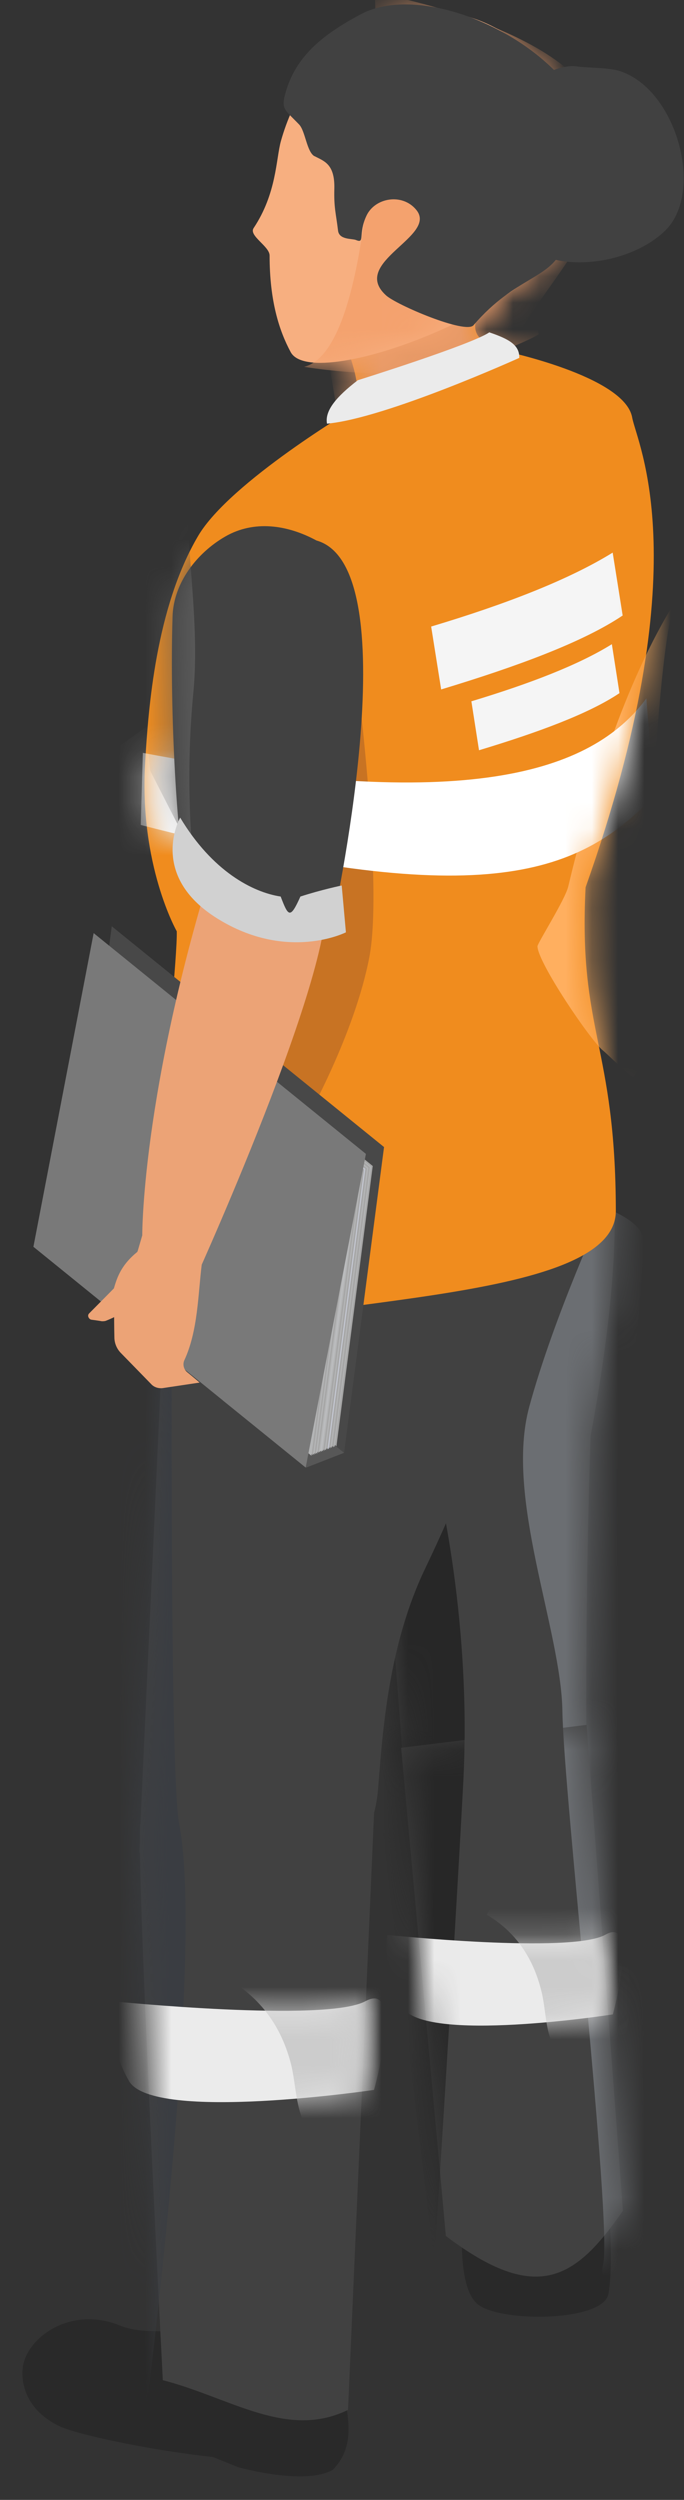
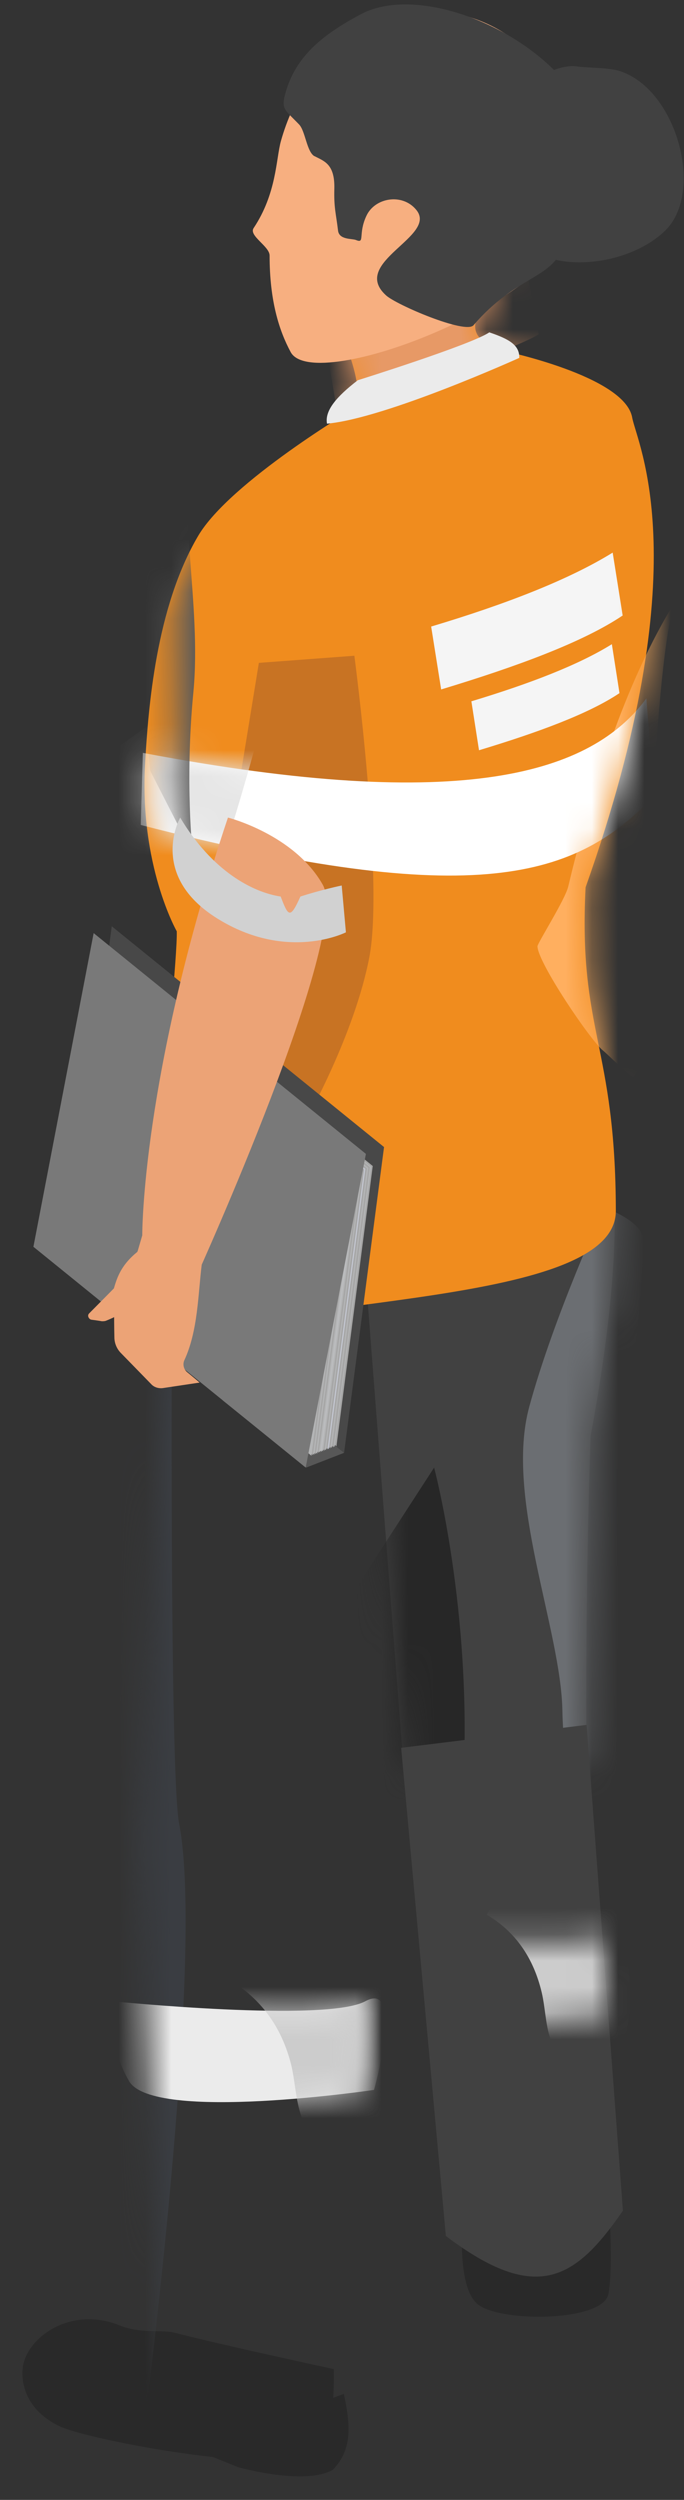
<svg xmlns="http://www.w3.org/2000/svg" width="26" height="95" viewBox="0 0 26 95" fill="none">
  <rect x="0" y="0" width="26" height="95" fill="#333333" stroke="none" />
  <path fill-rule="evenodd" clip-rule="evenodd" d="M22.488 43.08C23.258 42.86 24.018 46.13 22.448 54.58C22.349 57.62 22.268 61.35 22.288 65.89C22.308 71.43 15.328 67 15.328 67L13.648 45.2C13.648 45.2 21.458 43.39 22.488 43.09V43.08Z" fill="#414141" />
  <mask id="mask0_1718_23458" style="mask-type:luminance" maskUnits="userSpaceOnUse" x="13" y="43" width="11" height="26">
    <path d="M22.488 43.08C23.258 42.86 24.018 46.13 22.448 54.58C22.349 57.62 22.268 61.35 22.288 65.89C22.308 71.43 15.328 67 15.328 67L13.648 45.2C13.648 45.2 21.458 43.39 22.488 43.09V43.08Z" fill="white" />
  </mask>
  <g mask="url(#mask0_1718_23458)">
    <path fill-rule="evenodd" clip-rule="evenodd" d="M22.958 45.89C22.958 45.89 21.058 50 20.118 53.46C19.178 56.92 21.328 61.9 21.378 65.03C21.428 68.16 23.278 84.49 22.928 86.05C22.578 87.61 25.208 84.5 25.208 84.5C25.208 84.5 23.238 55.73 23.798 53.2C24.358 50.67 24.428 47.85 24.448 47.13C24.468 46.41 22.958 45.88 22.958 45.88V45.89Z" fill="#6B6E72" />
    <path fill-rule="evenodd" clip-rule="evenodd" d="M16.499 55.76C16.499 55.76 17.959 61.22 17.609 67.79C17.259 74.36 16.509 85.98 16.509 85.98L13.449 60.48L16.509 55.76H16.499Z" fill="#272727" />
  </g>
  <path fill-rule="evenodd" clip-rule="evenodd" d="M8.079 93.37C5.609 93.1 2.879 92.5 2.259 92.2C0.829 91.51 0.809 90.34 0.869 89.94C1.039 88.81 2.699 87.62 4.549 88.37C5.329 88.69 6.159 88.53 6.609 88.64C8.459 89.12 12.689 90.03 12.689 90.03C12.689 90.03 12.699 90.51 12.669 91.12L13.069 90.97C13.319 92.13 13.409 93.07 12.659 93.85C11.799 94.36 9.919 93.99 9.059 93.76L8.069 93.36L8.079 93.37Z" fill="#292929" />
-   <path fill-rule="evenodd" clip-rule="evenodd" d="M5.339 69.28L6.449 45.18C6.449 45.18 19.739 44.42 20.799 44.21C21.539 44.06 19.789 52.05 16.169 59.59C14.769 62.51 14.549 65.72 14.369 68.02C14.339 68.34 14.289 68.63 14.219 68.89L13.229 91.58C10.909 92.71 8.769 91.12 6.189 90.45C6.189 90.45 5.379 74.77 5.319 70.4H5.299L5.319 69.97C5.319 69.69 5.319 69.48 5.329 69.37C5.329 69.34 5.329 69.31 5.349 69.28H5.339Z" fill="#414141" />
  <mask id="mask1_1718_23458" style="mask-type:luminance" maskUnits="userSpaceOnUse" x="5" y="44" width="16" height="48">
    <path d="M5.339 69.28L6.449 45.18C6.449 45.18 19.739 44.42 20.799 44.21C21.539 44.06 19.789 52.05 16.169 59.59C14.769 62.51 14.549 65.72 14.369 68.02C14.339 68.34 14.289 68.63 14.219 68.89L13.229 91.58C10.909 92.71 8.769 91.12 6.189 90.45C6.189 90.45 5.379 74.77 5.319 70.4H5.299L5.319 69.97C5.319 69.69 5.319 69.48 5.329 69.37C5.329 69.34 5.329 69.31 5.349 69.28H5.339Z" fill="white" />
  </mask>
  <g mask="url(#mask1_1718_23458)">
    <path fill-rule="evenodd" clip-rule="evenodd" d="M6.659 39.49C6.549 39.93 6.359 67 6.809 69.3C7.819 74.48 5.399 92.88 5.399 92.88L2.049 64.69L4.769 46.82C3.999 37.36 4.039 34.25 6.669 39.49H6.659Z" fill="#3A3D42" />
    <path fill-rule="evenodd" clip-rule="evenodd" d="M4.258 76.05C4.258 76.05 12.388 76.87 13.888 76.05C15.388 75.23 14.218 79.42 14.218 79.42C14.218 79.42 5.828 80.66 4.908 79.09C3.998 77.52 4.248 76.06 4.248 76.06L4.258 76.05Z" fill="#EBEBEB" />
  </g>
  <mask id="mask2_1718_23458" style="mask-type:luminance" maskUnits="userSpaceOnUse" x="5" y="75" width="10" height="5">
    <mask id="mask3_1718_23458" style="mask-type:luminance" maskUnits="userSpaceOnUse" x="4" y="75" width="11" height="5">
      <path d="M4.258 76.05C4.258 76.05 12.388 76.87 13.888 76.05C15.388 75.23 14.218 79.42 14.218 79.42C14.218 79.42 5.828 80.66 4.908 79.09C3.998 77.52 4.248 76.06 4.248 76.06L4.258 76.05Z" fill="white" />
    </mask>
    <g mask="url(#mask3_1718_23458)">
      <path d="M5.339 69.28L6.449 45.18C6.449 45.18 19.739 44.42 20.799 44.21C21.539 44.06 19.789 52.05 16.169 59.59C14.769 62.51 14.549 65.72 14.369 68.02C14.339 68.34 14.289 68.63 14.219 68.89L13.229 91.58C10.909 92.71 8.769 91.12 6.189 90.45C6.189 90.45 5.379 74.77 5.319 70.4H5.299L5.319 69.97C5.319 69.69 5.319 69.48 5.329 69.37C5.329 69.34 5.329 69.31 5.349 69.28H5.339Z" fill="white" />
    </g>
  </mask>
  <g mask="url(#mask2_1718_23458)">
    <path fill-rule="evenodd" clip-rule="evenodd" d="M8.639 75.189C9.909 75.919 10.709 77.029 11.069 78.469C11.249 79.219 11.239 80.089 11.609 80.779C11.999 81.499 12.619 82.519 13.559 81.889C15.109 80.859 15.069 78.959 14.889 77.289C14.789 76.329 14.729 75.419 13.999 74.719C13.159 73.919 12.089 73.819 10.979 73.789C10.279 73.769 9.549 73.869 9.089 74.449" fill="#CCCCCC" />
  </g>
  <path fill-rule="evenodd" clip-rule="evenodd" d="M23.148 83.83C23.148 83.83 23.318 86.1 23.128 87.17C22.938 88.25 18.898 88.27 18.118 87.53C17.338 86.8 17.598 84.26 17.598 84.26L23.148 83.83Z" fill="#292929" />
  <path fill-rule="evenodd" clip-rule="evenodd" d="M22.298 65.55L23.678 84.01C21.888 86.6 20.418 87.6 16.948 84.97L15.248 66.42L22.288 65.55H22.298Z" fill="#414141" />
  <mask id="mask4_1718_23458" style="mask-type:luminance" maskUnits="userSpaceOnUse" x="15" y="65" width="9" height="22">
-     <path d="M22.298 65.55L23.678 84.01C21.888 86.6 20.418 87.6 16.948 84.97L15.248 66.42L22.288 65.55H22.298Z" fill="white" />
-   </mask>
+     </mask>
  <g mask="url(#mask4_1718_23458)">
    <path fill-rule="evenodd" clip-rule="evenodd" d="M22.956 45.89C22.956 45.89 21.056 50 20.116 53.46C19.176 56.92 21.326 61.9 21.376 65.03C21.426 68.16 23.276 84.49 22.926 86.05C22.576 87.61 25.206 84.5 25.206 84.5C25.206 84.5 23.236 55.73 23.796 53.2C24.356 50.67 24.426 47.85 24.446 47.13C24.466 46.41 22.956 45.88 22.956 45.88V45.89Z" fill="#6B6E72" />
    <path fill-rule="evenodd" clip-rule="evenodd" d="M16.497 55.76C16.497 55.76 17.957 61.22 17.607 67.79C17.257 74.36 16.507 85.98 16.507 85.98L13.447 60.48L16.507 55.76H16.497Z" fill="#272727" />
    <path fill-rule="evenodd" clip-rule="evenodd" d="M14.727 73.53C14.727 73.53 21.717 74.26 23.017 73.52C24.317 72.78 23.297 76.55 23.297 76.55C23.297 76.55 16.067 77.68 15.287 76.26C14.507 74.85 14.717 73.54 14.717 73.54L14.727 73.53Z" fill="#EBEBEB" />
  </g>
  <mask id="mask5_1718_23458" style="mask-type:luminance" maskUnits="userSpaceOnUse" x="15" y="73" width="9" height="4">
    <mask id="mask6_1718_23458" style="mask-type:luminance" maskUnits="userSpaceOnUse" x="14" y="73" width="10" height="4">
      <path d="M14.729 73.53C14.729 73.53 21.719 74.26 23.019 73.52C24.319 72.78 23.299 76.55 23.299 76.55C23.299 76.55 16.069 77.68 15.289 76.26C14.509 74.85 14.719 73.54 14.719 73.54L14.729 73.53Z" fill="white" />
    </mask>
    <g mask="url(#mask6_1718_23458)">
      <path d="M22.3 65.55L23.68 84.01C21.89 86.6 20.42 87.6 16.95 84.97L15.25 66.42L22.29 65.55H22.3Z" fill="white" />
    </g>
  </mask>
  <g mask="url(#mask5_1718_23458)">
    <path fill-rule="evenodd" clip-rule="evenodd" d="M18.5 72.76C19.6 73.41 20.28 74.41 20.59 75.71C20.75 76.38 20.73 77.17 21.05 77.79C21.38 78.43 21.92 79.35 22.73 78.79C24.07 77.87 24.03 76.15 23.88 74.65C23.79 73.79 23.75 72.97 23.12 72.34C22.4 71.62 21.48 71.53 20.52 71.51C19.92 71.49 19.29 71.58 18.89 72.1" fill="#CCCCCC" />
  </g>
  <path fill-rule="evenodd" clip-rule="evenodd" d="M19.379 10.68C17.459 12.23 17.889 12.921 19.079 13.32C19.079 13.32 23.739 14.28 24.029 15.86C24.209 16.87 26.609 21.45 22.259 33.72C21.979 39.22 23.399 39.7 23.409 46.02C23.409 49.64 10.769 49.23 6.259 51.03C5.019 51.52 6.769 37.181 6.719 35.391C6.719 35.391 5.279 32.87 5.519 28.951C5.639 26.93 5.919 23.11 7.529 20.37C8.739 18.31 13.529 15.48 13.529 15.48C13.839 14.47 13.029 12.87 12.419 11.13C14.129 9.85 17.489 10.5 19.379 10.68Z" fill="#F08C1E" />
  <mask id="mask7_1718_23458" style="mask-type:luminance" maskUnits="userSpaceOnUse" x="5" y="10" width="20" height="42">
    <path d="M19.379 10.68C17.459 12.23 17.889 12.921 19.079 13.32C19.079 13.32 23.739 14.28 24.029 15.86C24.209 16.87 26.609 21.45 22.259 33.72C21.979 39.22 23.399 39.7 23.409 46.02C23.409 49.64 10.769 49.23 6.259 51.03C5.019 51.52 6.769 37.181 6.719 35.391C6.719 35.391 5.279 32.87 5.519 28.951C5.639 26.93 5.919 23.11 7.529 20.37C8.739 18.31 13.529 15.48 13.529 15.48C13.839 14.47 13.029 12.87 12.419 11.13C14.129 9.85 17.489 10.5 19.379 10.68Z" fill="white" />
  </mask>
  <g mask="url(#mask7_1718_23458)">
    <path fill-rule="evenodd" clip-rule="evenodd" d="M13.47 24.92C13.47 24.92 14.6 33.43 14.04 36.37C13.48 39.3 11.66 42.52 11.66 42.52L6.9 43.22L9.84 25.19L13.46 24.92H13.47Z" fill="#C87323" />
    <path fill-rule="evenodd" clip-rule="evenodd" d="M12.789 15.56C12.789 15.56 19.489 13.36 20.479 12.7L19.949 9.88C19.629 8.95 11.789 9.22 12.049 11.06C12.109 11.48 12.799 15.55 12.799 15.55L12.789 15.56Z" fill="#E79966" />
    <path fill-rule="evenodd" clip-rule="evenodd" d="M25.67 22.851C23.75 25.941 22.44 30.151 21.6 33.691C21.48 34.191 20.43 35.841 20.43 35.961C20.44 36.581 22.46 39.561 22.92 39.921C23.06 40.031 24.02 40.981 24.08 40.921C24.53 40.421 24.33 38.861 24.38 38.231C24.58 35.991 24.88 24.991 25.66 22.861L25.67 22.851Z" fill="#FFAF5F" />
    <path fill-rule="evenodd" clip-rule="evenodd" d="M24.85 30.25C21.94 33.35 18.09 34.63 5.35 31.35L5.43 28.61C17.68 30.94 22.5 29.36 24.57 26.54L24.86 30.24L24.85 30.25Z" fill="white" />
  </g>
  <mask id="mask8_1718_23458" style="mask-type:luminance" maskUnits="userSpaceOnUse" x="5" y="26" width="20" height="8">
    <mask id="mask9_1718_23458" style="mask-type:luminance" maskUnits="userSpaceOnUse" x="5" y="26" width="20" height="8">
      <path d="M24.85 30.25C21.94 33.35 18.09 34.63 5.35 31.35L5.43 28.61C17.68 30.94 22.5 29.36 24.57 26.54L24.86 30.24L24.85 30.25Z" fill="white" />
    </mask>
    <g mask="url(#mask9_1718_23458)">
      <path d="M19.379 10.68C17.459 12.23 17.889 12.921 19.079 13.32C19.079 13.32 23.739 14.28 24.029 15.86C24.209 16.87 26.609 21.45 22.259 33.72C21.979 39.22 23.399 39.7 23.409 46.02C23.409 49.64 10.769 49.23 6.259 51.03C5.019 51.52 6.769 37.181 6.719 35.391C6.719 35.391 5.279 32.87 5.519 28.951C5.639 26.93 5.919 23.11 7.529 20.37C8.739 18.31 13.529 15.48 13.529 15.48C13.839 14.47 13.029 12.87 12.419 11.13C14.129 9.85 17.489 10.5 19.379 10.68Z" fill="white" />
    </g>
  </mask>
  <g mask="url(#mask8_1718_23458)">
    <path fill-rule="evenodd" clip-rule="evenodd" d="M10.89 23.79C10.89 23.79 6.81 40.89 5.43 36.96C4.04 33.03 4.25 28.56 4.25 28.56L10.89 23.79Z" fill="#E6E6E6" />
  </g>
  <mask id="mask10_1718_23458" style="mask-type:luminance" maskUnits="userSpaceOnUse" x="5" y="10" width="20" height="42">
    <path d="M19.379 10.68C17.459 12.23 17.889 12.921 19.079 13.32C19.079 13.32 23.739 14.28 24.029 15.86C24.209 16.87 26.609 21.45 22.259 33.72C21.979 39.22 23.399 39.7 23.409 46.02C23.409 49.64 10.769 49.23 6.259 51.03C5.019 51.52 6.769 37.181 6.719 35.391C6.719 35.391 5.279 32.87 5.519 28.951C5.639 26.93 5.919 23.11 7.529 20.37C8.739 18.31 13.529 15.48 13.529 15.48C13.839 14.47 13.029 12.87 12.419 11.13C14.129 9.85 17.489 10.5 19.379 10.68Z" fill="white" />
  </mask>
  <g mask="url(#mask10_1718_23458)">
    <path fill-rule="evenodd" clip-rule="evenodd" d="M16.389 23.81C19.259 22.95 21.639 22.02 23.289 21L23.669 23.39C22.149 24.41 19.639 25.33 16.769 26.2L16.389 23.81Z" fill="#F5F5F5" />
    <path fill-rule="evenodd" clip-rule="evenodd" d="M17.918 26.651C20.138 25.98 21.988 25.27 23.258 24.48L23.548 26.34C22.368 27.131 20.428 27.84 18.208 28.511L17.918 26.651Z" fill="#F5F5F5" />
  </g>
  <path fill-rule="evenodd" clip-rule="evenodd" d="M17.428 0.54C14.348 -0.13 11.608 2.06 10.678 5.36C10.489 6.04 10.519 7.35 9.639 8.67C9.449 8.96 10.248 9.36 10.248 9.71C10.248 11.43 10.608 12.56 11.049 13.38C11.938 15.03 21.549 11.37 22.069 7.95C22.588 4.53 20.509 1.21 17.428 0.54Z" fill="#F7AF80" />
  <mask id="mask11_1718_23458" style="mask-type:luminance" maskUnits="userSpaceOnUse" x="9" y="0" width="14" height="14">
    <path d="M17.428 0.54C14.348 -0.13 11.608 2.06 10.678 5.36C10.489 6.04 10.519 7.35 9.639 8.67C9.449 8.96 10.248 9.36 10.248 9.71C10.248 11.43 10.608 12.56 11.049 13.38C11.938 15.03 21.549 11.37 22.069 7.95C22.588 4.53 20.509 1.21 17.428 0.54Z" fill="white" />
  </mask>
  <g mask="url(#mask11_1718_23458)">
-     <path fill-rule="evenodd" clip-rule="evenodd" d="M14.239 -0.271C14.319 0.039 14.499 13.22 11.559 13.94C11.559 13.94 18.229 15.089 19.809 12.52C21.389 9.939 23.529 8.159 22.869 4.629C22.219 1.099 14.239 -0.271 14.239 -0.271Z" fill="#F4A26E" />
-   </g>
+     </g>
  <path fill-rule="evenodd" clip-rule="evenodd" d="M11.959 5.94C11.659 5.78 11.609 4.98 11.369 4.73C10.819 4.16 10.679 4.15 10.849 3.54C11.239 2.13 12.279 1.31 13.699 0.55C16.629 -1.03 23.269 2.56 22.519 6.39C22.219 7.92 21.949 7.72 21.389 9.39C20.979 10.6 19.609 10.48 17.999 12.36C17.699 12.71 15.049 11.58 14.669 11.22C13.289 9.96 16.669 8.98 15.819 7.97C15.289 7.33 14.249 7.51 13.929 8.2C13.599 8.9 13.889 9.27 13.529 9.12C13.379 9.06 12.889 9.12 12.849 8.76C12.769 8.09 12.689 7.9 12.709 7.16C12.729 6.21 12.299 6.12 11.949 5.93L11.959 5.94Z" fill="#414141" />
  <path fill-rule="evenodd" clip-rule="evenodd" d="M19.508 3.62C19.508 3.62 20.938 2.35 21.978 2.53C22.278 2.58 23.158 2.56 23.588 2.71C25.728 3.43 26.788 7.31 25.278 8.77C23.768 10.23 20.608 10.4 19.808 9.04" fill="#414141" />
  <path fill-rule="evenodd" clip-rule="evenodd" d="M2.729 46.81L4.248 35.2L14.598 43.59L13.079 55.21L2.729 46.81Z" fill="#484848" />
  <path fill-rule="evenodd" clip-rule="evenodd" d="M11.639 55.77L8.469 53.22L9.919 52.66L13.079 55.21L11.639 55.77Z" fill="#575757" />
  <path fill-rule="evenodd" clip-rule="evenodd" d="M3.289 47.25L4.679 36.61L14.169 44.31L12.789 54.96L3.289 47.25Z" fill="#A6A6A6" />
  <path fill-rule="evenodd" clip-rule="evenodd" d="M3.229 47.28L4.608 36.64L14.108 44.34L12.719 54.98L3.229 47.28Z" fill="#B4B5B6" />
  <path fill-rule="evenodd" clip-rule="evenodd" d="M3.18 47.3L4.57 36.65L14.06 44.35L12.68 55L3.18 47.3Z" fill="#A6A6A6" />
  <path fill-rule="evenodd" clip-rule="evenodd" d="M3.119 47.32L4.499 36.68L13.999 44.38L12.609 55.02L3.119 47.32Z" fill="#B4B5B6" />
  <path fill-rule="evenodd" clip-rule="evenodd" d="M3.068 47.34L4.458 36.7L13.948 44.4L12.558 55.04L3.068 47.34Z" fill="#A6A6A6" />
  <path fill-rule="evenodd" clip-rule="evenodd" d="M2.998 47.36L4.388 36.72L13.888 44.42L12.498 55.07L2.998 47.36Z" fill="#C3C6D0" />
  <path fill-rule="evenodd" clip-rule="evenodd" d="M2.959 47.38L4.349 36.74L13.839 44.44L12.449 55.08L2.959 47.38Z" fill="#A6A6A6" />
  <path fill-rule="evenodd" clip-rule="evenodd" d="M2.889 47.41L4.279 36.76L13.779 44.46L12.389 55.11L2.889 47.41Z" fill="#B4B5B6" />
  <path fill-rule="evenodd" clip-rule="evenodd" d="M2.85 47.43L4.23 36.78L13.73 44.48L12.34 55.13L2.85 47.43Z" fill="#A6A6A6" />
  <path fill-rule="evenodd" clip-rule="evenodd" d="M2.779 47.45L4.169 36.81L13.669 44.51L12.279 55.15L2.779 47.45Z" fill="#B4B5B6" />
  <path fill-rule="evenodd" clip-rule="evenodd" d="M2.738 47.47L4.118 36.83L13.618 44.53L12.228 55.17L2.738 47.47Z" fill="#BBBCBE" />
  <path fill-rule="evenodd" clip-rule="evenodd" d="M2.668 47.49L4.058 36.85L13.558 44.55L12.168 55.19L2.668 47.49Z" fill="#B4B5B6" />
  <path fill-rule="evenodd" clip-rule="evenodd" d="M2.619 47.51L4.009 36.87L13.509 44.57L12.119 55.21L2.619 47.51Z" fill="#A6A6A6" />
  <path fill-rule="evenodd" clip-rule="evenodd" d="M2.559 47.54L3.949 36.89L13.449 44.59L12.059 55.24L2.559 47.54Z" fill="#B4B5B6" />
  <path fill-rule="evenodd" clip-rule="evenodd" d="M2.508 47.55L3.898 36.91L13.398 44.61L12.008 55.26L2.508 47.55Z" fill="#A6A6A6" />
  <path fill-rule="evenodd" clip-rule="evenodd" d="M2.449 47.58L3.839 36.94L13.339 44.64L11.949 55.28L2.449 47.58Z" fill="#B4B5B6" />
  <path fill-rule="evenodd" clip-rule="evenodd" d="M2.398 47.6L3.788 36.95L13.289 44.65L11.898 55.3L2.398 47.6Z" fill="#A6A6A6" />
  <path fill-rule="evenodd" clip-rule="evenodd" d="M2.338 47.62L3.728 36.98L13.228 44.681L11.838 55.321L2.338 47.62Z" fill="#B4B5B6" />
  <path fill-rule="evenodd" clip-rule="evenodd" d="M1.27 47.38L3.56 35.46L13.909 43.85L11.62 55.77L1.27 47.38Z" fill="#797979" />
  <path fill-rule="evenodd" clip-rule="evenodd" d="M8.668 31.07C8.668 31.07 11.188 31.71 12.268 33.62C13.348 35.52 7.498 48.44 7.498 48.44L5.408 46.93C5.408 46.93 5.378 40.87 8.668 31.06V31.07Z" fill="#ECA376" />
  <path fill-rule="evenodd" clip-rule="evenodd" d="M5.92 47.12C4.7 47.77 4.48 48.44 4.33 48.96C4.33 48.96 3.72 49.58 3.39 49.91C3.35 49.95 3.34 50 3.36 50.05C3.38 50.1 3.42 50.14 3.47 50.15C3.61 50.17 3.77 50.19 3.87 50.21C3.92 50.21 3.98 50.21 4.03 50.19C4.48 50.01 4.83 49.8 5.18 49.49" fill="#ECA376" />
  <path fill-rule="evenodd" clip-rule="evenodd" d="M5.228 47.55L4.338 49.88C4.338 49.88 4.338 50.44 4.348 50.82C4.348 51.04 4.438 51.26 4.598 51.42C4.918 51.75 5.468 52.31 5.748 52.6C5.858 52.72 6.028 52.77 6.188 52.75C6.648 52.68 7.588 52.54 7.588 52.54C7.588 52.54 7.318 52.31 7.108 52.14C6.978 52.03 6.938 51.84 7.008 51.69C7.528 50.57 7.528 49.17 7.668 48.06L5.468 46.74L5.228 47.56V47.55Z" fill="#ECA376" />
-   <path fill-rule="evenodd" clip-rule="evenodd" d="M6.56 23.42C6.6 22.16 7.47 21.02 8.56 20.39C9.65 19.76 10.919 19.939 12.03 20.54C15.649 21.559 12.61 35.219 12.61 35.219C10.86 35.34 7.59 34.8 7.09 33.34C6.75 32.33 6.44 27.09 6.56 23.43V23.42Z" fill="#414141" />
  <mask id="mask12_1718_23458" style="mask-type:luminance" maskUnits="userSpaceOnUse" x="6" y="19" width="8" height="17">
    <path d="M6.56 23.42C6.6 22.16 7.47 21.02 8.56 20.39C9.65 19.76 10.919 19.939 12.03 20.54C15.649 21.559 12.61 35.219 12.61 35.219C10.86 35.34 7.59 34.8 7.09 33.34C6.75 32.33 6.44 27.09 6.56 23.43V23.42Z" fill="white" />
  </mask>
  <g mask="url(#mask12_1718_23458)">
    <path fill-rule="evenodd" clip-rule="evenodd" d="M7.329 32.45C7.329 32.45 7.019 29.76 7.349 26.32C7.679 22.88 6.649 19.22 7.449 16.7C8.249 14.18 7.429 13.14 7.429 13.14L4.949 21.78L5.709 29.29L7.329 32.45Z" fill="#5A5A5A" />
  </g>
  <path fill-rule="evenodd" clip-rule="evenodd" d="M6.849 31.07C6.849 31.07 5.609 33.26 8.269 34.91C10.929 36.56 13.149 35.43 13.149 35.43L12.989 33.65C12.989 33.65 12.219 33.81 11.419 34.07C11.029 34.94 10.959 34.83 10.669 34.07C9.609 33.91 8.069 33.11 6.849 31.07Z" fill="#D1D1D1" />
  <path fill-rule="evenodd" clip-rule="evenodd" d="M12.43 16.1C12.339 15.61 12.78 15.08 13.6 14.45C13.6 14.45 17.91 13.1 18.599 12.63C19.369 12.89 19.75 13.12 19.739 13.6C19.739 13.6 14.659 15.9 12.43 16.1Z" fill="#EBEBEB" />
</svg>